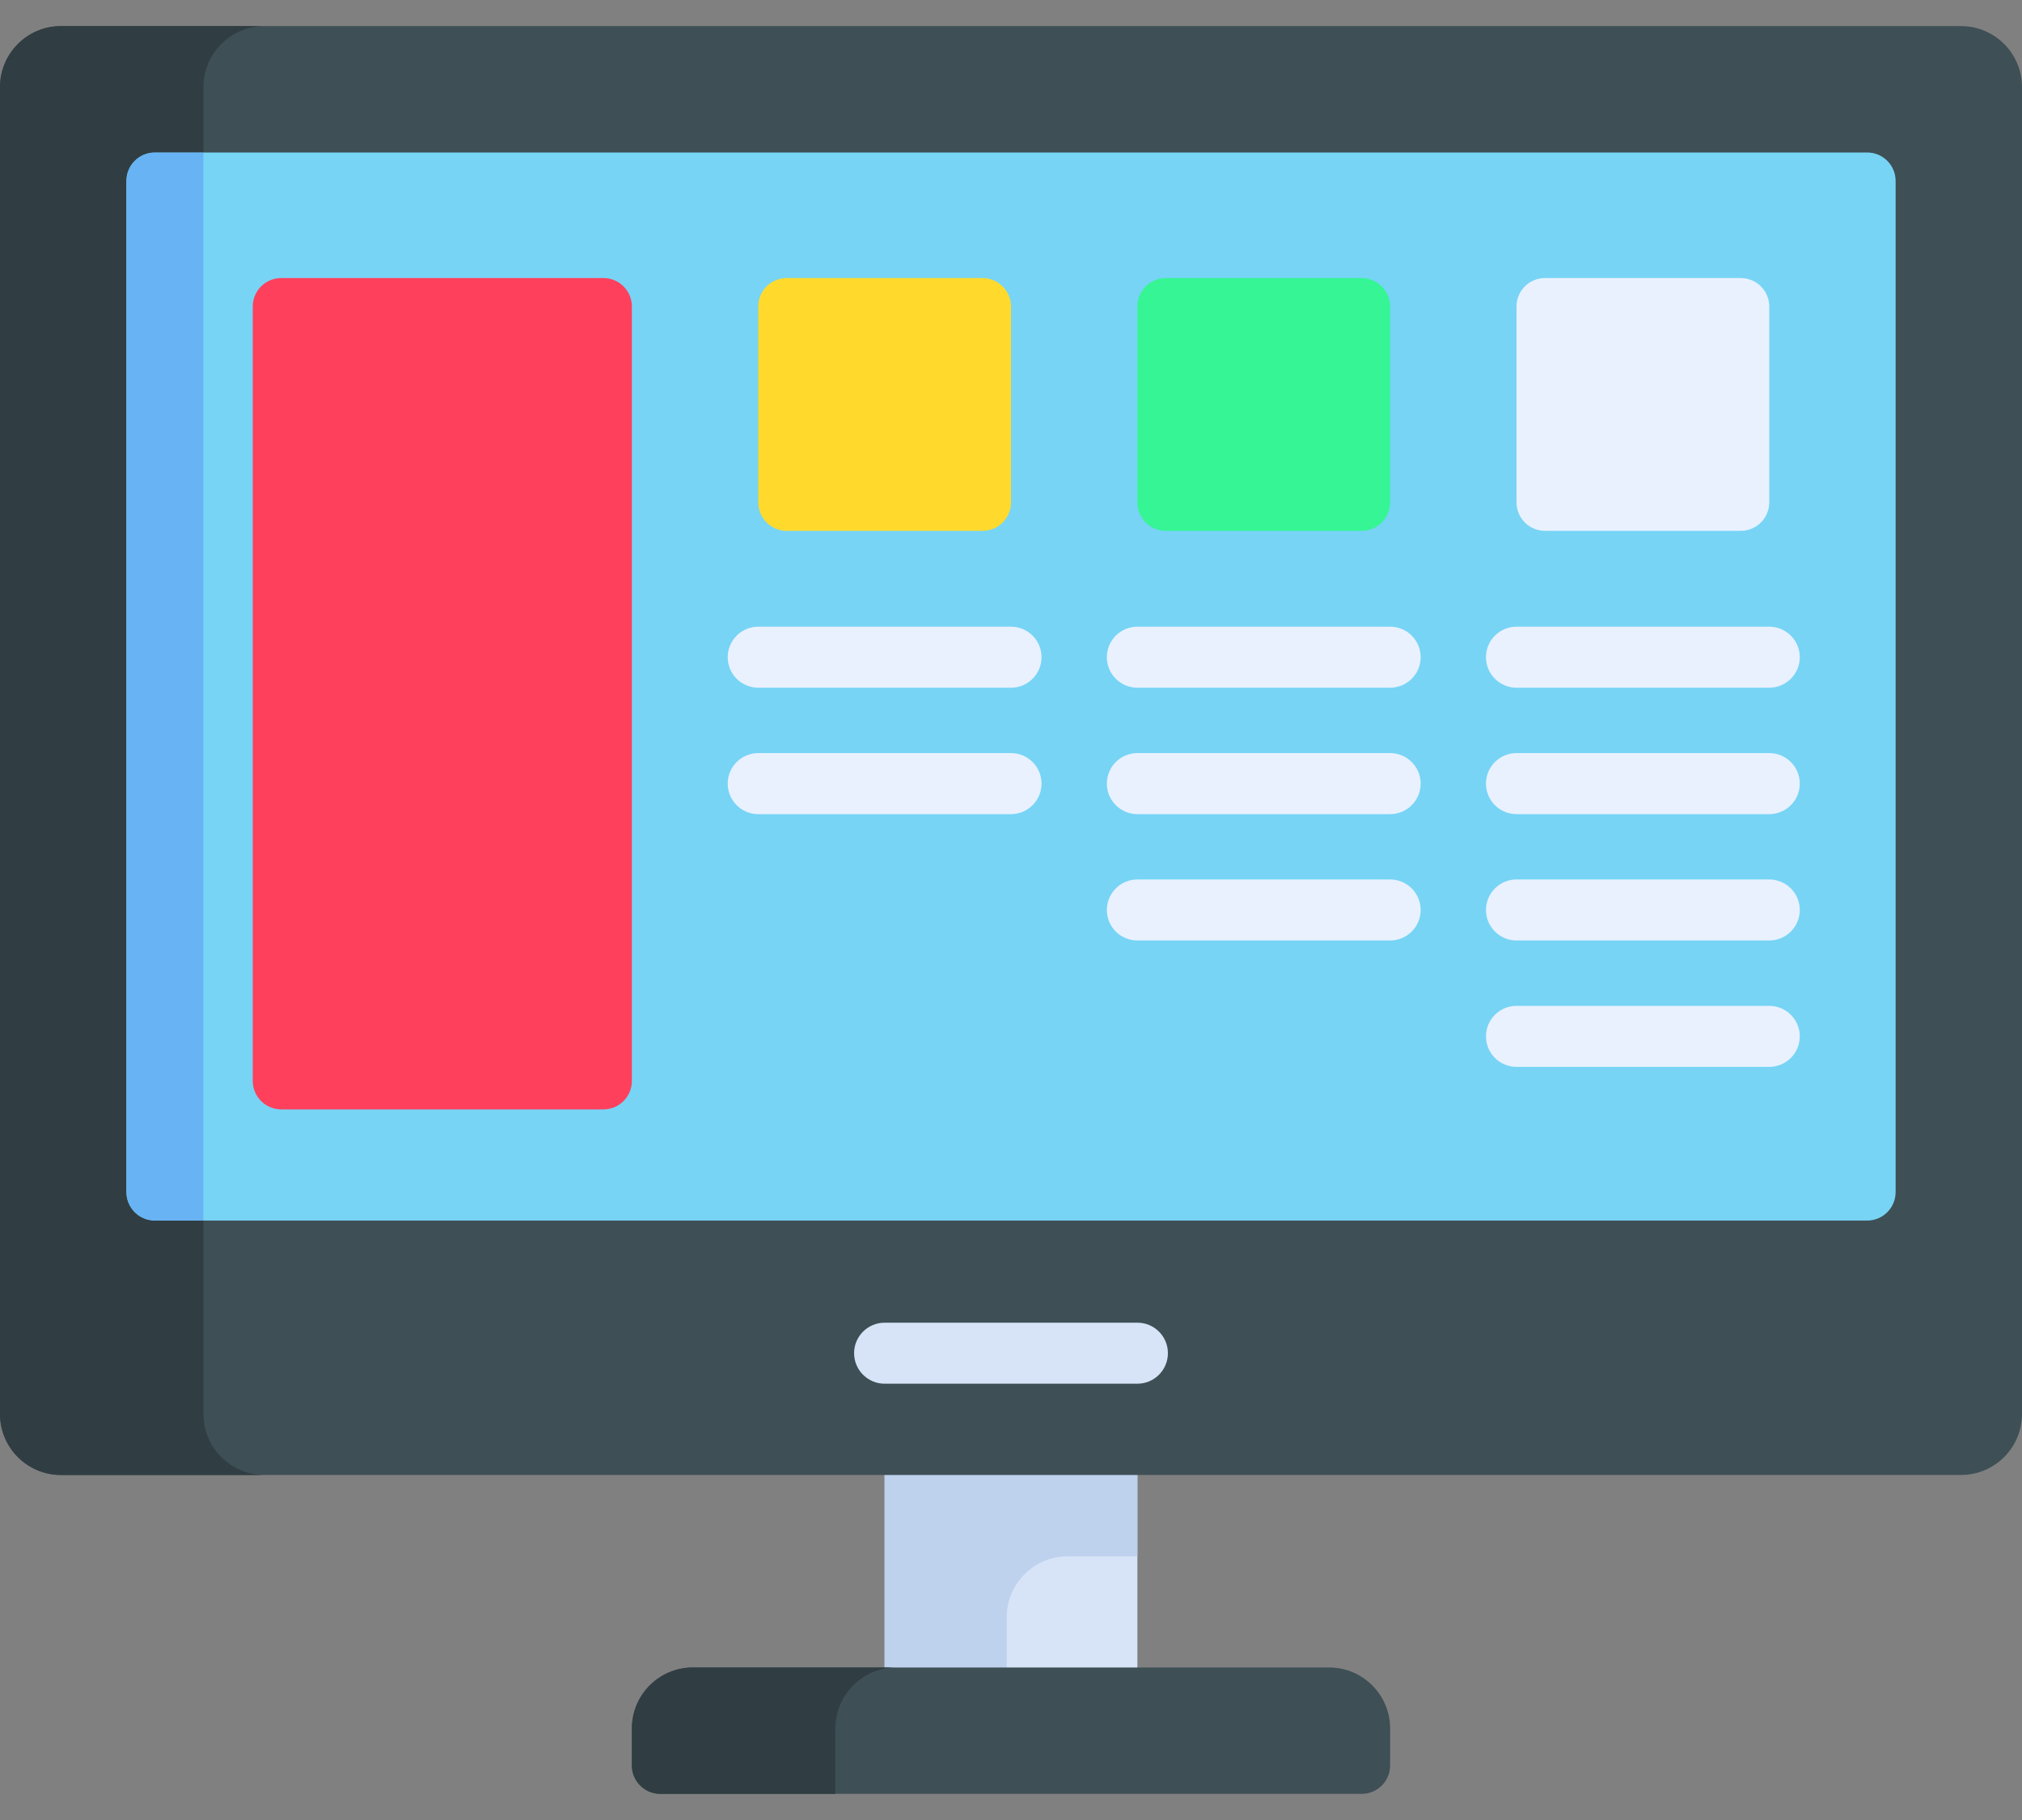
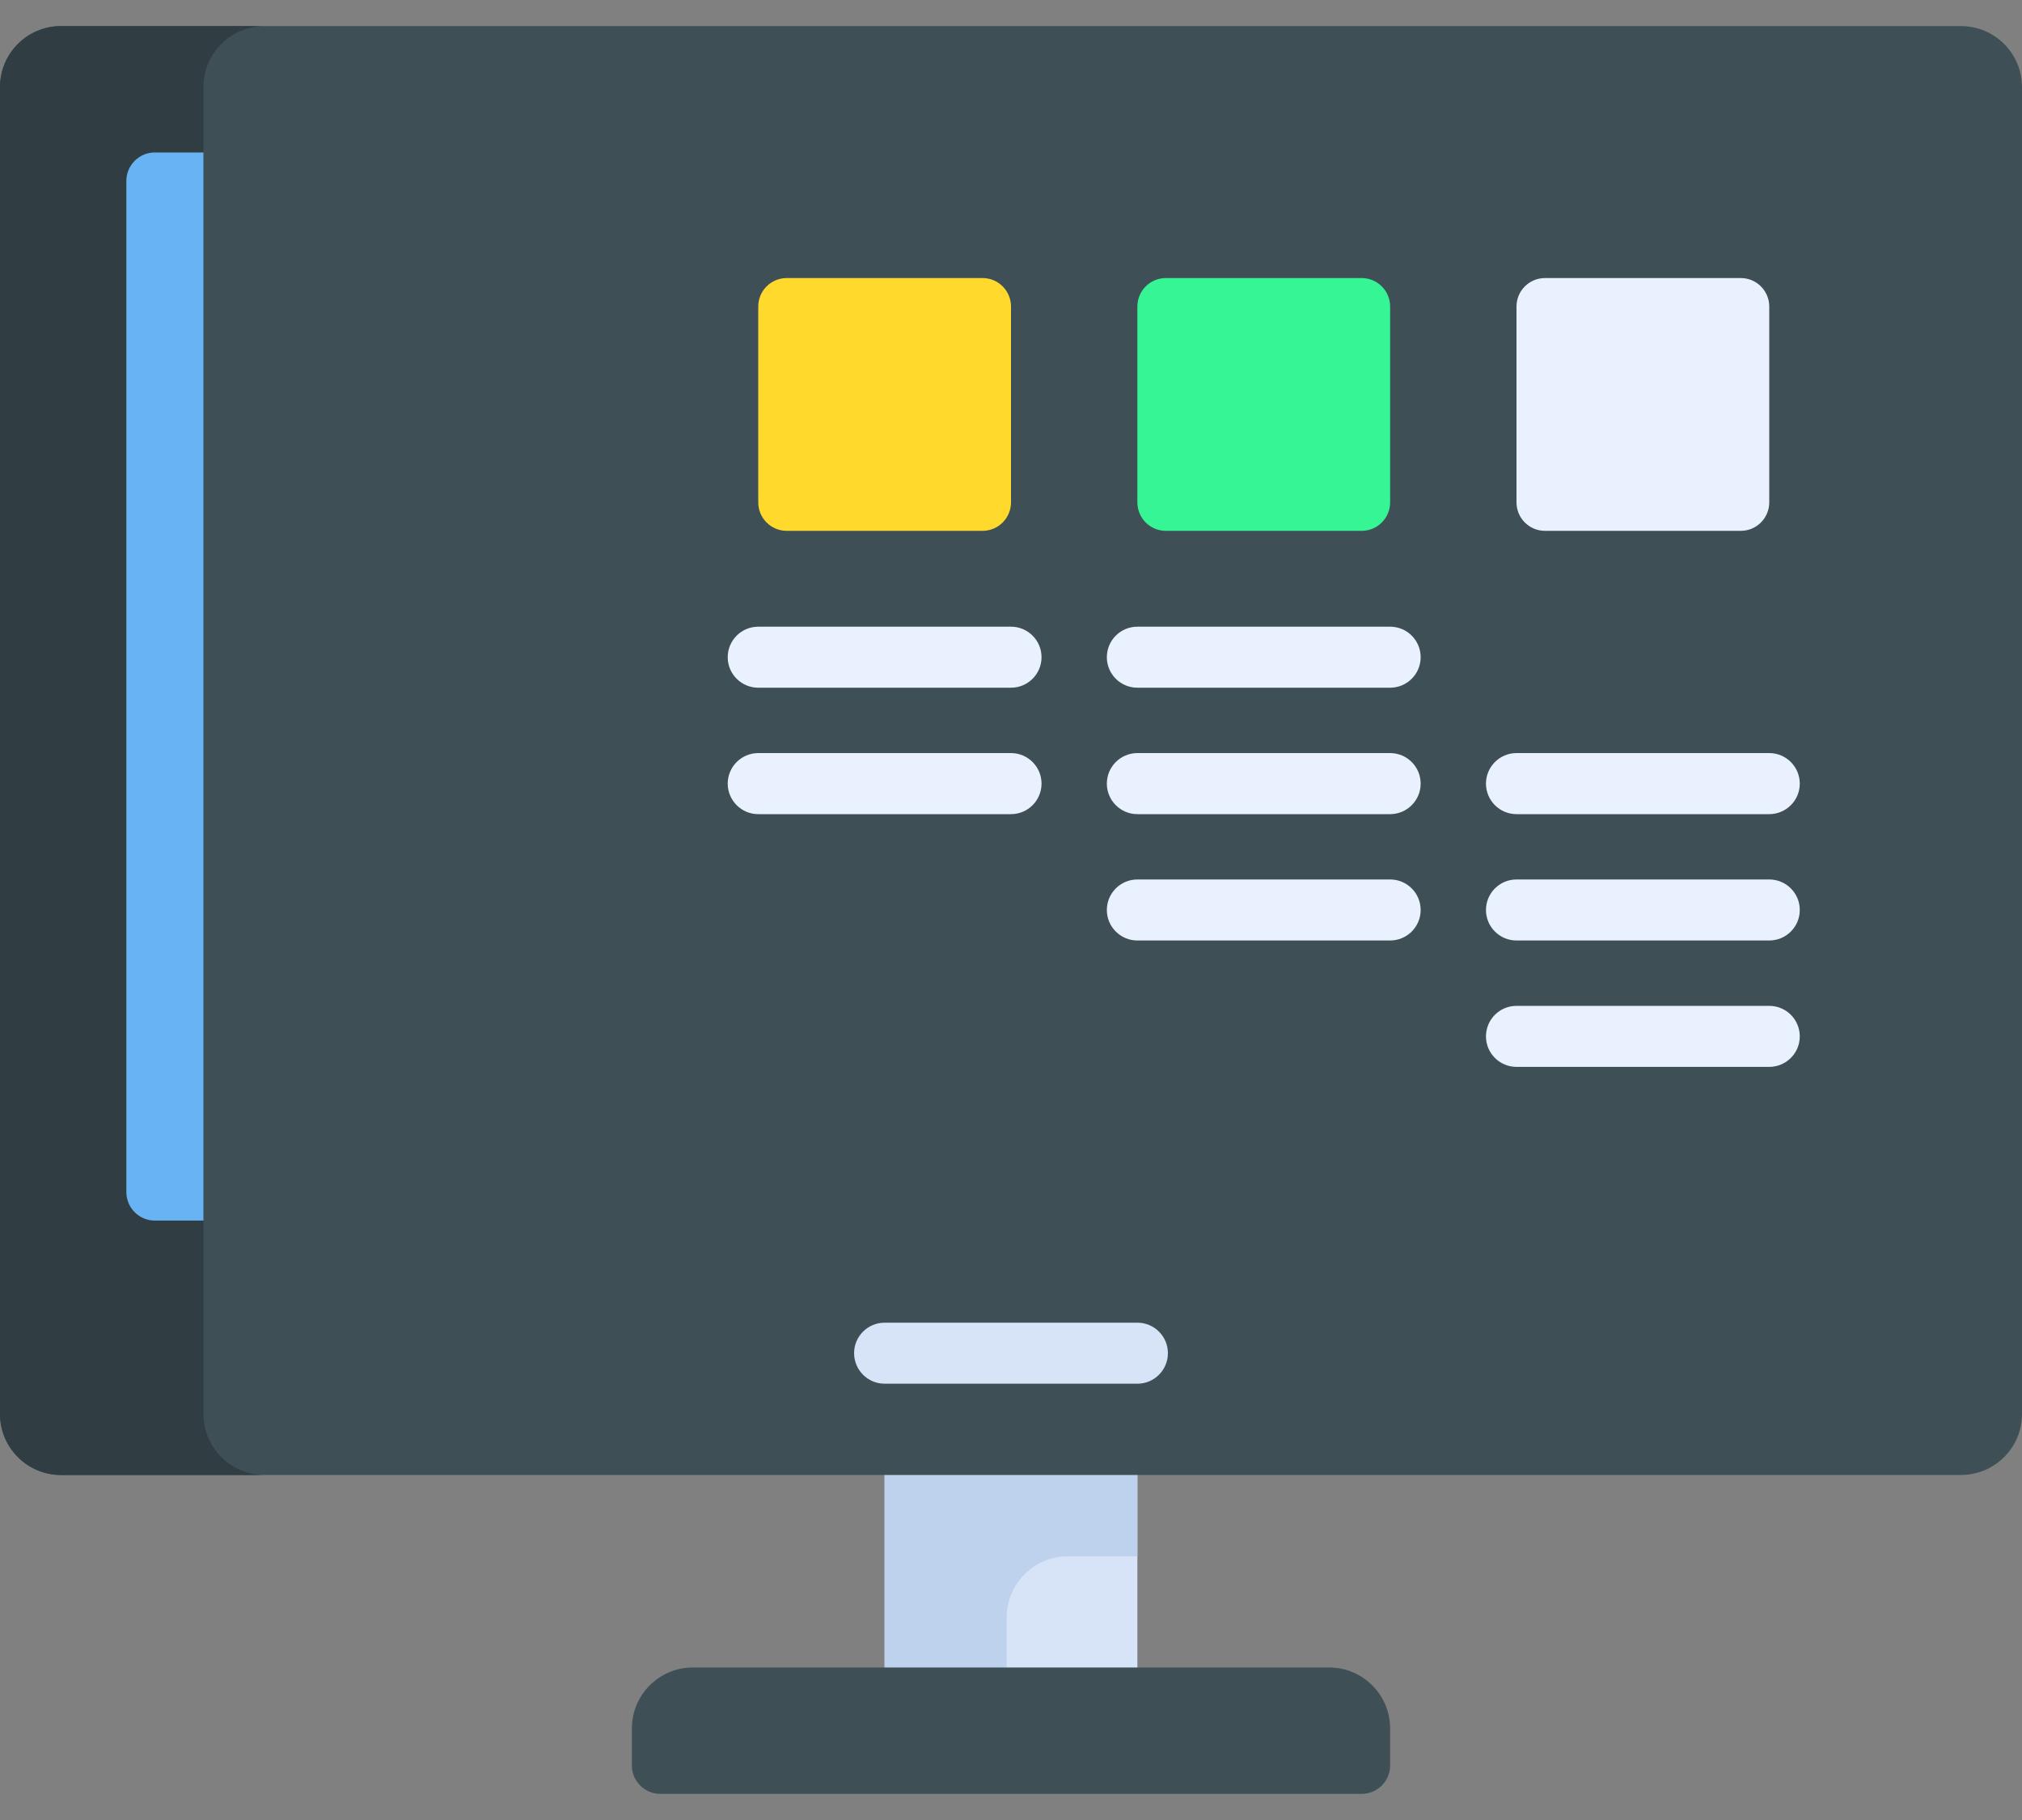
<svg xmlns="http://www.w3.org/2000/svg" width="40" height="36" viewBox="0 0 40 36" fill="none">
  <rect x="0" y="0" width="40" height="36" fill="#808080" stroke="none" />
  <path d="M17.5 28.371H22.5V33.821H17.5V28.371Z" fill="#D7E4F7" />
  <path d="M21.122 30.785H22.5V28.371H17.5V33.821H19.915V31.992C19.915 31.326 20.455 30.785 21.122 30.785Z" fill="#BED2EE" />
  <path d="M26.937 35.483H13.063C12.752 35.483 12.5 35.231 12.5 34.92V34.191C12.5 33.524 13.04 32.983 13.707 32.983H26.293C26.959 32.983 27.5 33.524 27.5 34.191V34.92C27.5 35.231 27.248 35.483 26.937 35.483Z" fill="#3E4F55" />
-   <path d="M17.731 32.983H13.707C13.04 32.983 12.5 33.524 12.5 34.191V34.92C12.5 35.231 12.752 35.483 13.063 35.483H16.524V34.191C16.524 33.524 17.065 32.983 17.731 32.983Z" fill="#303D42" />
  <path d="M38.793 29.175H1.207C0.54 29.175 0 28.635 0 27.968V1.723C0 1.057 0.54 0.516 1.207 0.516H38.793C39.459 0.516 40 1.057 40 1.723V27.968C40 28.635 39.459 29.175 38.793 29.175Z" fill="#3E4F55" />
-   <path d="M36.937 24.143H3.063C2.752 24.143 2.5 23.891 2.5 23.579V3.579C2.5 3.268 2.752 3.016 3.063 3.016H36.937C37.248 3.016 37.5 3.268 37.5 3.579V23.579C37.5 23.891 37.248 24.143 36.937 24.143Z" fill="#77D4F5" />
  <path d="M2.5 23.579V3.579C2.5 3.268 2.752 3.016 3.063 3.016H4.024V1.723C4.024 1.057 4.565 0.516 5.231 0.516H1.207C0.54 0.516 0 1.057 0 1.723V27.968C0 28.635 0.54 29.176 1.207 29.176H5.231C4.565 29.176 4.024 28.635 4.024 27.968V24.143H3.063C2.752 24.143 2.5 23.891 2.5 23.579Z" fill="#303D42" />
  <path d="M3.063 24.143H4.024V3.016H3.063C2.752 3.016 2.5 3.268 2.5 3.579V23.579C2.5 23.891 2.752 24.143 3.063 24.143Z" fill="#68B3F3" />
  <path d="M22.5 27.37H17.5C17.167 27.37 16.896 27.099 16.896 26.766C16.896 26.433 17.167 26.163 17.5 26.163H22.5C22.834 26.163 23.104 26.433 23.104 26.766C23.104 27.099 22.834 27.37 22.5 27.37Z" fill="#D7E4F7" />
-   <path d="M11.937 21.944H5.563C5.252 21.944 5 21.691 5 21.38V6.063C5 5.752 5.252 5.5 5.563 5.5H11.937C12.248 5.5 12.5 5.752 12.5 6.063V21.38C12.5 21.692 12.248 21.944 11.937 21.944Z" fill="#FF405C" />
  <path d="M19.437 10.5H15.563C15.252 10.5 15 10.248 15 9.937V6.063C15 5.752 15.252 5.5 15.563 5.5H19.437C19.748 5.5 20 5.752 20 6.063V9.937C20 10.248 19.748 10.5 19.437 10.5Z" fill="#FFDA2D" />
  <path d="M26.937 10.5H23.063C22.752 10.5 22.5 10.248 22.5 9.937V6.063C22.5 5.752 22.752 5.5 23.063 5.5H26.937C27.248 5.5 27.5 5.752 27.5 6.063V9.937C27.5 10.248 27.248 10.5 26.937 10.5Z" fill="#36F595" />
  <path d="M34.437 10.5H30.563C30.252 10.5 30 10.248 30 9.937V6.063C30 5.752 30.252 5.5 30.563 5.5H34.437C34.748 5.5 35 5.752 35 6.063V9.937C35 10.248 34.748 10.5 34.437 10.5Z" fill="#E9F1FF" />
  <path d="M20 13.603H15C14.667 13.603 14.396 13.333 14.396 13C14.396 12.666 14.667 12.396 15 12.396H20C20.333 12.396 20.604 12.666 20.604 13C20.604 13.333 20.333 13.603 20 13.603Z" fill="#E9F1FF" />
  <path d="M20 16.104H15C14.667 16.104 14.396 15.833 14.396 15.5C14.396 15.167 14.667 14.896 15 14.896H20C20.333 14.896 20.604 15.167 20.604 15.5C20.604 15.833 20.333 16.104 20 16.104Z" fill="#E9F1FF" />
  <path d="M27.5 13.603H22.5C22.167 13.603 21.896 13.333 21.896 13C21.896 12.666 22.167 12.396 22.5 12.396H27.5C27.834 12.396 28.104 12.666 28.104 13C28.104 13.333 27.833 13.603 27.5 13.603Z" fill="#E9F1FF" />
  <path d="M27.5 16.104H22.5C22.167 16.104 21.896 15.833 21.896 15.5C21.896 15.167 22.167 14.896 22.5 14.896H27.5C27.834 14.896 28.104 15.167 28.104 15.5C28.104 15.833 27.833 16.104 27.5 16.104Z" fill="#E9F1FF" />
  <path d="M27.5 18.603H22.5C22.167 18.603 21.896 18.333 21.896 18C21.896 17.666 22.167 17.396 22.5 17.396H27.5C27.834 17.396 28.104 17.666 28.104 18C28.104 18.333 27.833 18.603 27.5 18.603Z" fill="#E9F1FF" />
-   <path d="M35 13.603H30C29.667 13.603 29.396 13.333 29.396 13C29.396 12.666 29.667 12.396 30 12.396H35C35.334 12.396 35.604 12.666 35.604 13C35.604 13.333 35.333 13.603 35 13.603Z" fill="#E9F1FF" />
  <path d="M35 16.104H30C29.667 16.104 29.396 15.833 29.396 15.5C29.396 15.167 29.667 14.896 30 14.896H35C35.334 14.896 35.604 15.167 35.604 15.5C35.604 15.833 35.333 16.104 35 16.104Z" fill="#E9F1FF" />
  <path d="M35 18.603H30C29.667 18.603 29.396 18.333 29.396 18C29.396 17.666 29.667 17.396 30 17.396H35C35.334 17.396 35.604 17.666 35.604 18C35.604 18.333 35.333 18.603 35 18.603Z" fill="#E9F1FF" />
  <path d="M35 21.103H30C29.667 21.103 29.396 20.833 29.396 20.5C29.396 20.166 29.667 19.896 30 19.896H35C35.334 19.896 35.604 20.166 35.604 20.5C35.604 20.833 35.333 21.103 35 21.103Z" fill="#E9F1FF" />
</svg>